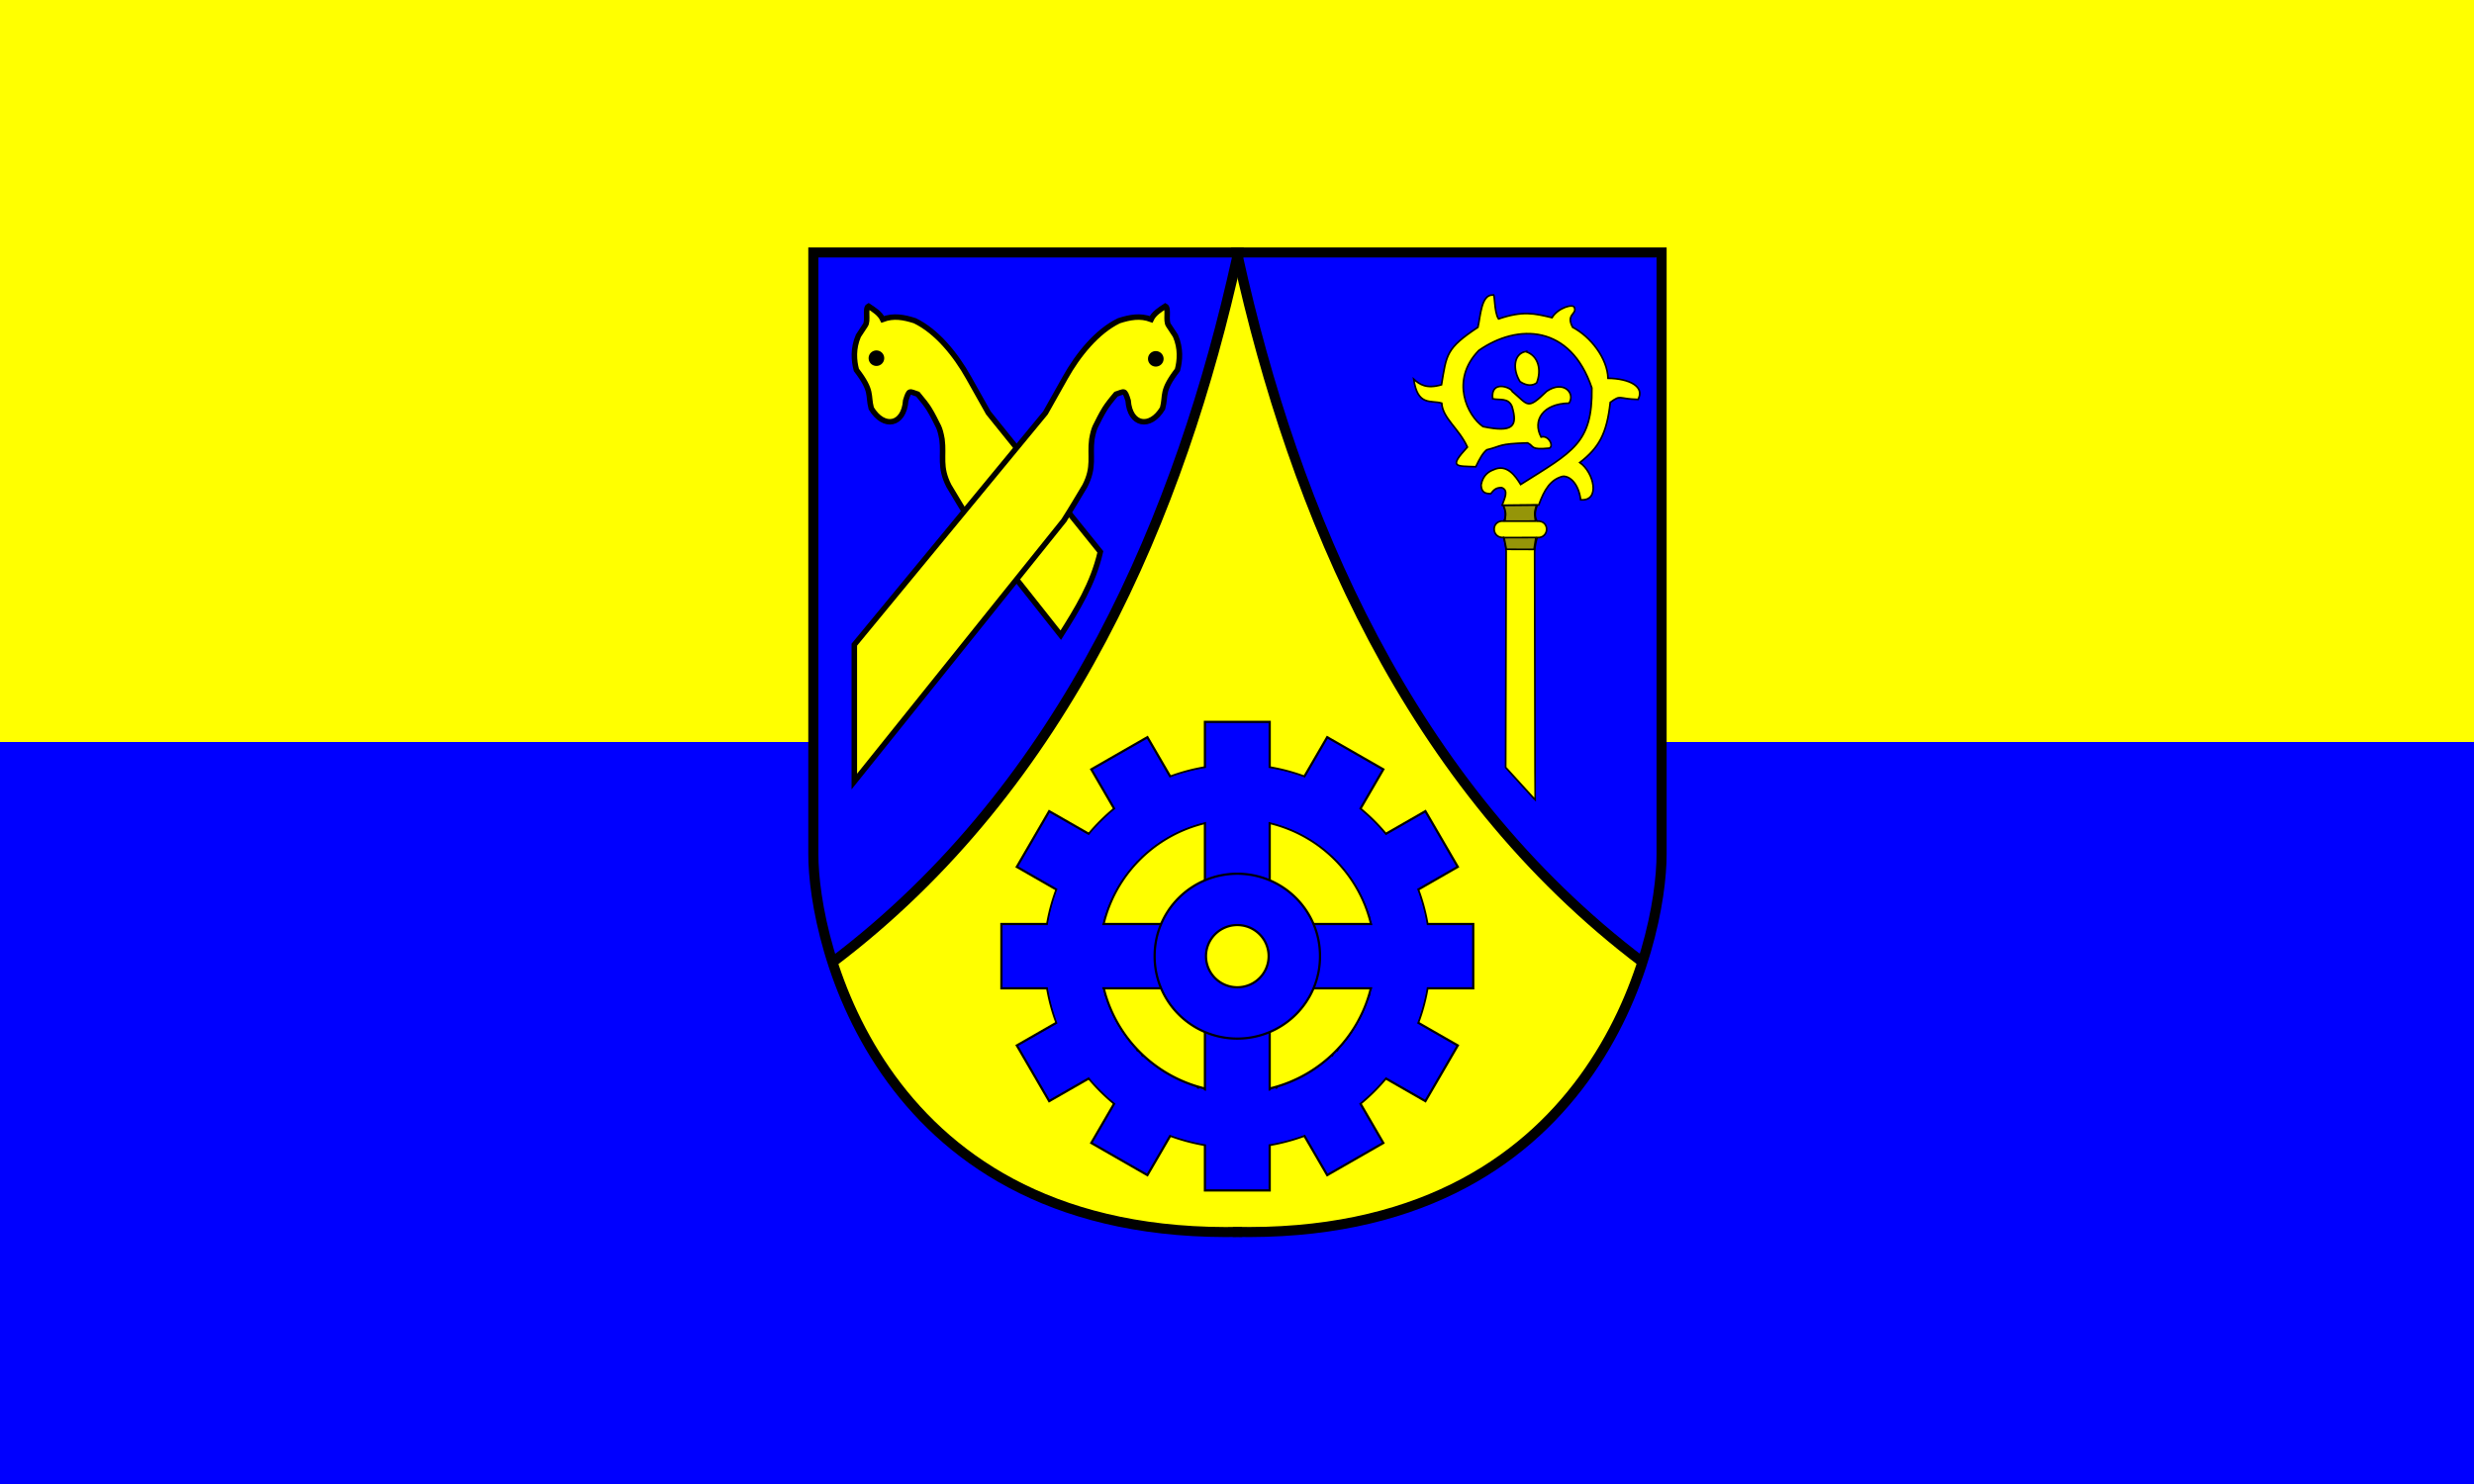
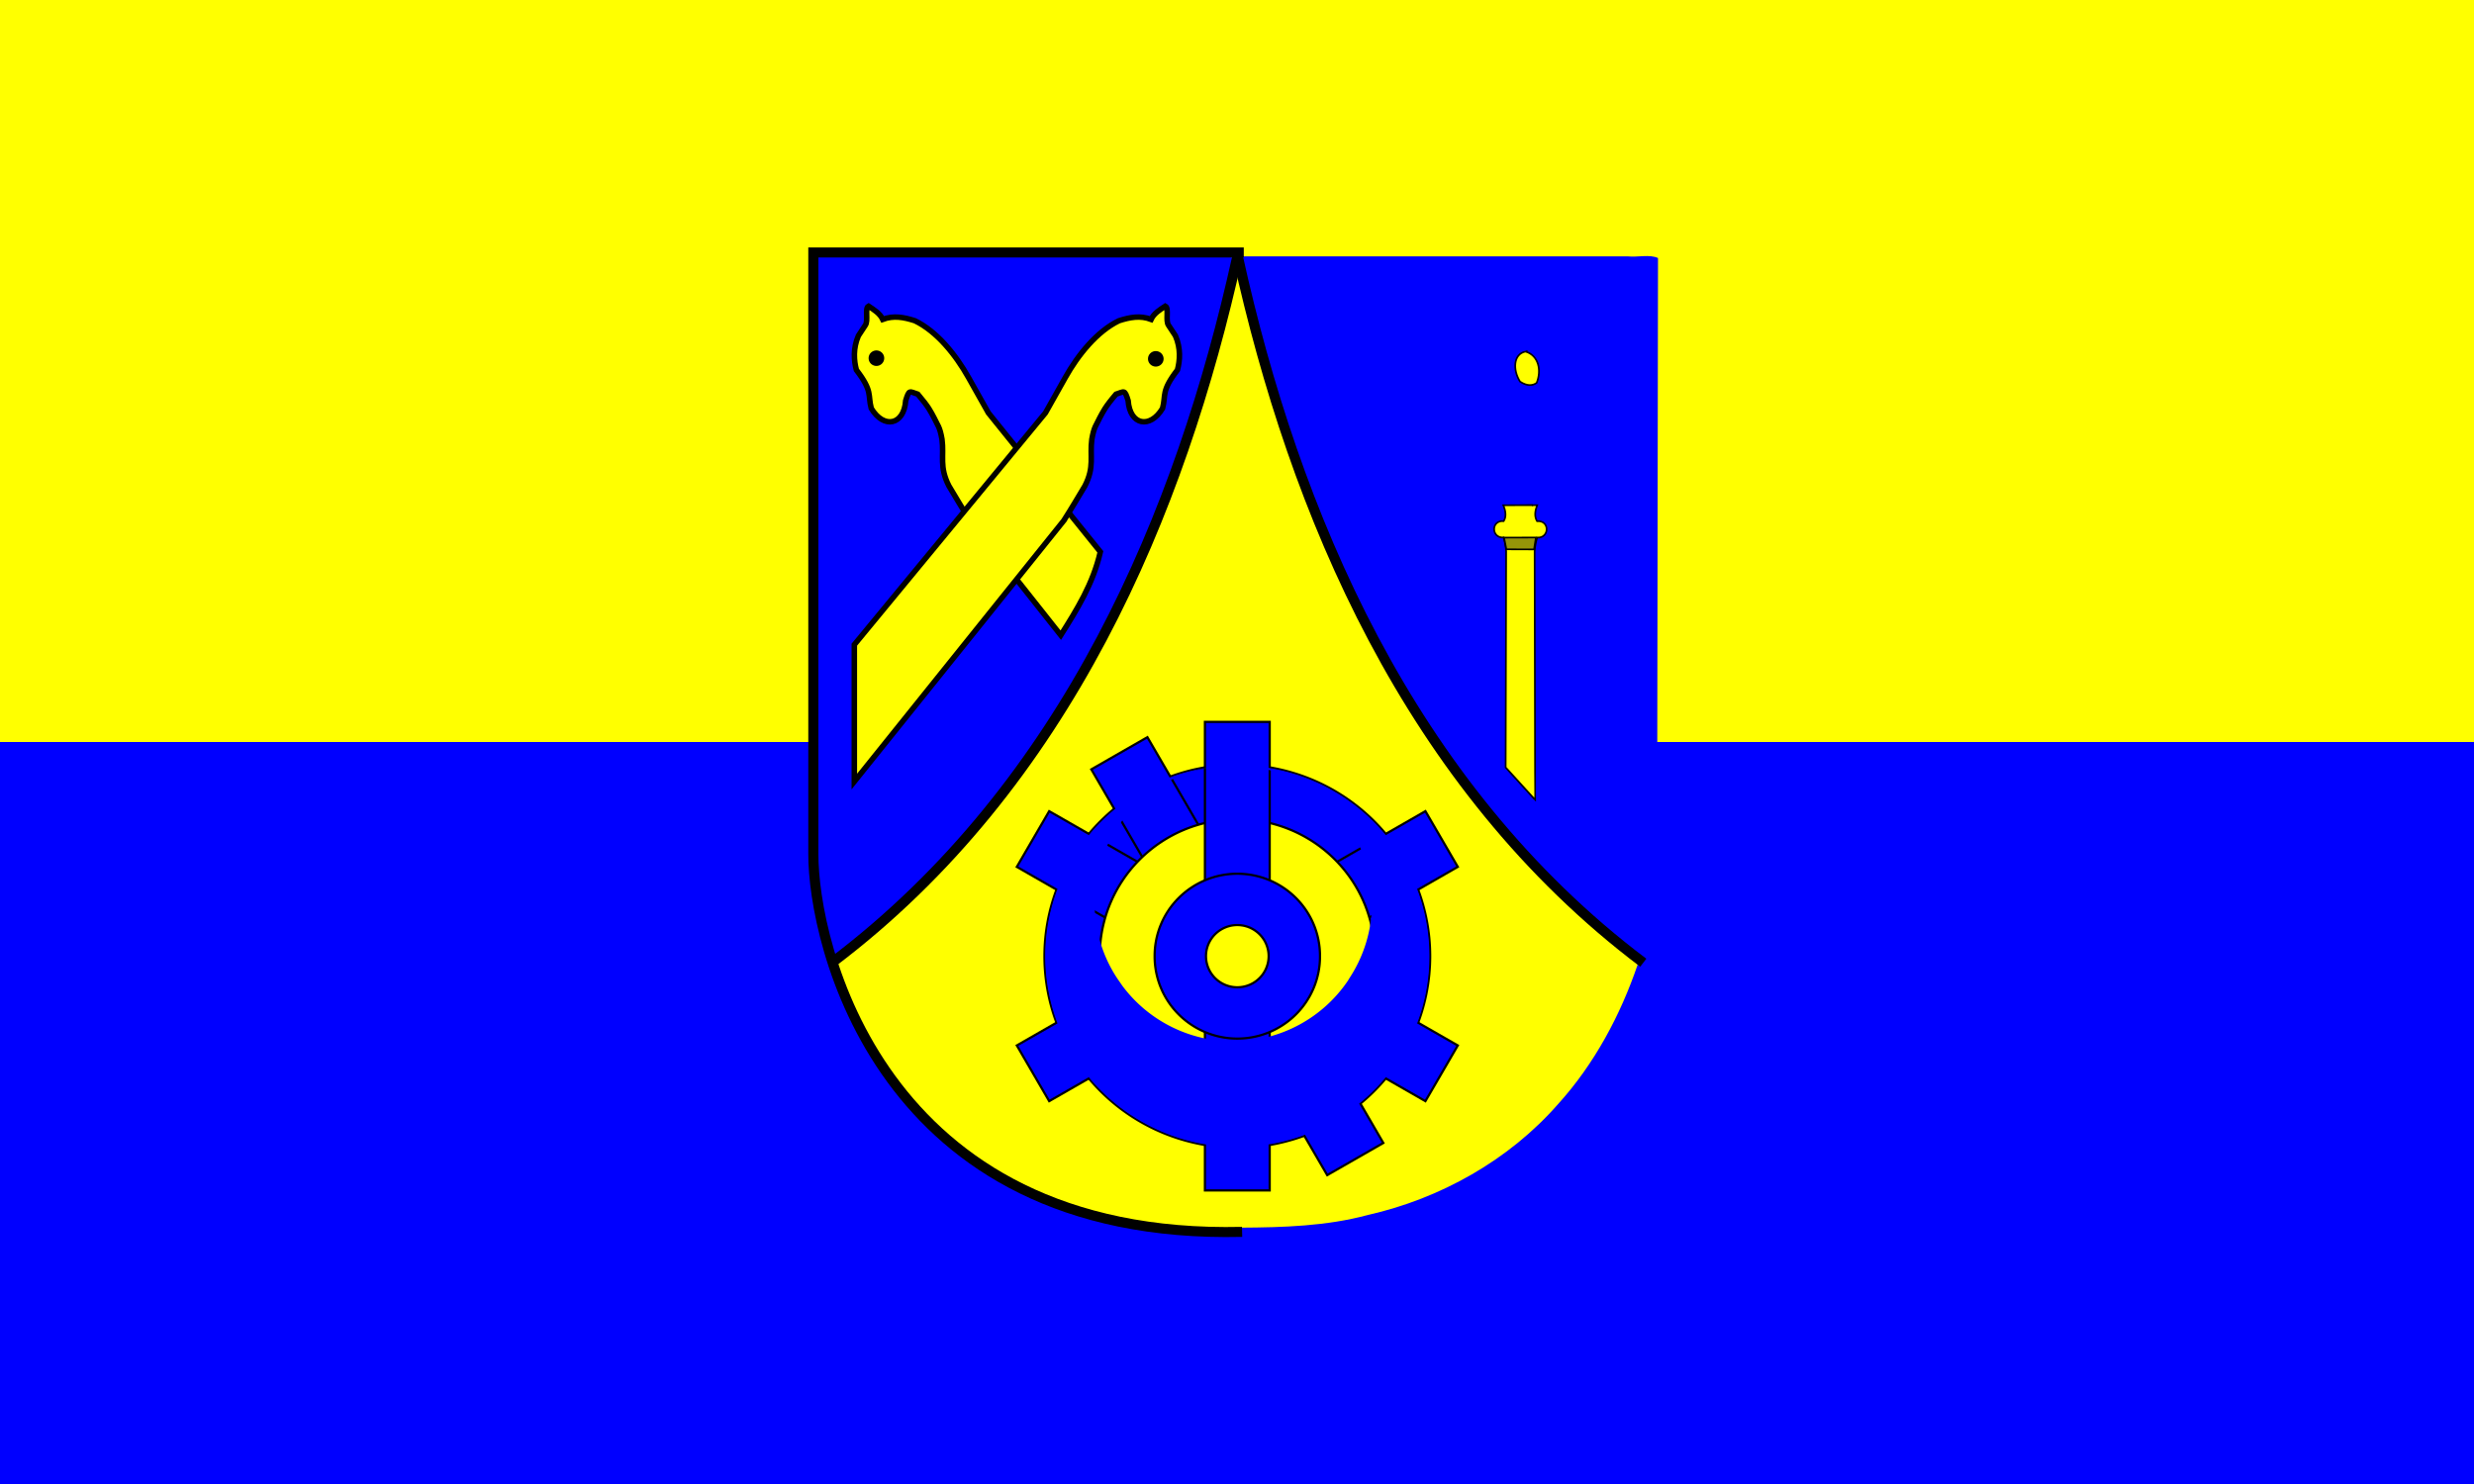
<svg xmlns="http://www.w3.org/2000/svg" version="1.1" width="1000" height="600" id="svg3253">
  <rect width="100%" height="100%" fill="#333333" stroke="none" />
  <defs id="defs3255" />
  <rect width="1000" height="300" x="0" y="-7.6293945e-006" id="rect3023" style="color:#000000;fill:#ffff00;fill-opacity:1;fill-rule:nonzero;stroke:none;stroke-width:2.5;marker:none;visibility:visible;display:inline;overflow:visible;enable-background:accumulate" />
  <rect width="1000" height="300" x="0" y="300" id="rect3023-1" style="color:#000000;fill:#0000ff;fill-opacity:1;fill-rule:nonzero;stroke:none;stroke-width:2.5;marker:none;visibility:visible;display:inline;overflow:visible;enable-background:accumulate" />
  <g transform="matrix(0.475,0,0,0.475,326.602,0.06)" id="layer1">
    <g transform="matrix(1.058,0,0,1.051,-711.403,1200.559)" id="g3261">
      <g transform="translate(1379.693,-807.681)" id="g3471">
        <g id="g3263">
          <g transform="matrix(1.355,0,0,1.355,-881.036,-1504.133)" id="g3265">
            <g id="g3267" style="stroke-width:10;stroke-miterlimit:4;stroke-dasharray:none">
              <path d="m 133.89,1016.648 c -0.252,125.64 0.313,251.405 0.375,377.094 2.899,13.19 4.969,26.789 9.469,39.5 4.434,0.561 7.691,-4.921 11.334,-6.886 57.465,-47.55 104.841,-106.641 140.353,-172.114 40.362,-74.009 67.714,-154.561 85.5,-236.812 -4.537,-2.738 -12.222,-0.42 -17.969,-1.188 -76.083,0 -152.167,0 -228.25,0 l -0.812,0.406 z" id="path3269" style="fill:#0000ff;fill-opacity:1;stroke:none" />
              <path d="m 385.733,1016.648 c 2.758,18.896 8.631,37.516 13.32,56.114 30.468,110.331 79.683,218.04 158.389,302.434 19.551,20.544 39.616,41.061 62.822,57.515 4.218,1.529 3.526,-5.765 4.873,-8.094 3.748,-15.736 8.453,-31.527 7.088,-47.875 0.18,-119.833 0.359,-239.667 0.539,-359.5 -4.921,-2.342 -12.189,-0.328 -18,-1 -76.073,0 -152.146,0 -228.219,0 l -0.812,0.406 z" id="path3271" style="fill:#0000ff;fill-opacity:1;stroke:none" />
              <path d="m 382.671,1026.867 c -8.472,32.447 -16.655,65.309 -27.494,97.114 -33.731,101.053 -85.426,197.712 -162.182,272.499 -14.685,15.146 -31.305,28.019 -46.98,42.043 -0.011,7.193 4.795,14.171 7.156,21.062 19.985,48.286 56.893,89.808 104.258,112.488 39.455,19.332 83.985,26.481 127.68,24.716 25.305,-0.153 50.83,-0.911 75.375,-7.548 43.242,-9.862 83.852,-32.801 112.971,-66.315 21.562,-23.963 37.023,-53.149 47.279,-83.466 -6.214,-7.988 -15.788,-13.173 -23.003,-20.377 C 527.166,1357.821 474.05,1278.533 437.44,1192.843 414.404,1139.637 397.702,1083.877 384.14,1027.492 l -0.594,-0.688 -0.875,0.062 z" id="path3273" style="fill:#ffff00;fill-opacity:1;stroke:none" />
            </g>
            <g transform="translate(123.393,1007.438)" id="g3275" style="stroke:#000000;stroke-width:6;stroke-miterlimit:4;stroke-opacity:1;stroke-dasharray:none">
              <path d="M 260.019,9.144 C 293.352,161.163 360.871,324.929 500.637,430.997" id="path3277" style="fill:none;stroke:#000000;stroke-width:6;stroke-linecap:butt;stroke-linejoin:miter;stroke-miterlimit:4;stroke-opacity:1;stroke-dasharray:none" />
              <path d="M 259.618,9.144 C 226.285,161.163 158.766,324.929 19,430.997" id="path3279" style="fill:none;stroke:#000000;stroke-width:6;stroke-linecap:butt;stroke-linejoin:miter;stroke-miterlimit:4;stroke-opacity:1;stroke-dasharray:none" />
            </g>
            <g transform="translate(123.393,1007.438)" id="g3281" style="stroke:#000000;stroke-width:6;stroke-miterlimit:4;stroke-opacity:1;stroke-dasharray:none">
              <path d="M 262.5,591.875 C 46.645,596.969 7.808,418.161 8,366 L 8,8 l 0,-1.5 255.5,0" id="path3283" style="fill:none;stroke:#000000;stroke-width:6;stroke-linecap:butt;stroke-linejoin:miter;stroke-miterlimit:4;stroke-opacity:1;stroke-dasharray:none" />
-               <path d="M 256.999,591.875 C 472.854,596.969 511.691,418.161 511.499,366 l 0,-358 0,-1.5 -255.5,0" id="path3285" style="fill:none;stroke:#000000;stroke-width:6;stroke-linecap:butt;stroke-linejoin:miter;stroke-miterlimit:4;stroke-opacity:1;stroke-dasharray:none" />
            </g>
          </g>
          <g transform="matrix(-1.478,0,0,1.478,-12.388,-189.522)" id="g3287">
            <path d="m 382,187 -49.385,62.804 c -8.776,-14.026 -17.535,-28.066 -21.538,-45.671 L 372,128 382.75,108.75 c 7.096,-12.772 17.398,-25.484 29.25,-31.25 6.058,-1.958 11.587,-2.975 17.5,-0.75 1.569,-3.323 4.805,-5.287 7.75,-7.25 2.117,1.083 -0.05,8.072 1.75,10.5 l 3.75,5.75 c 2.996,6.909 2.443,13.68 1.094,18.708 -9.003,11.809 -6.138,13.577 -8.094,21.042 -6.791,11.4 -17.805,9.291 -18.75,-4.25 -1.95,-6.29 -1.979,-4.964 -6.594,-3.5 -6.128,7.266 -6.924,9.391 -8.917,13.073 -1.841,4.047 -3.014,4.554 -4.24,11.677 -1.2,9.331 1.588,14.987 -3.75,25.5 -3.73,6.23 -7.16,12.16 -11.5,19 z" id="path3289" style="fill:#ffff00;fill-opacity:1;stroke:#000000;stroke-width:3;stroke-linecap:butt;stroke-linejoin:miter;stroke-miterlimit:4;stroke-opacity:1;stroke-dasharray:none" />
          </g>
          <g transform="matrix(1.478,0,0,1.478,-1066.15,-189.522)" id="g3291">
            <path d="m 382,187 -114,143 0,-75 104,-127 10.75,-19.25 c 7.096,-12.772 17.398,-25.484 29.25,-31.25 6.058,-1.958 11.587,-2.975 17.5,-0.75 1.569,-3.323 4.805,-5.287 7.75,-7.25 2.117,1.083 -0.05,8.072 1.75,10.5 l 3.75,5.75 c 2.996,6.909 2.443,13.68 1.094,18.708 -9.003,11.809 -6.138,13.577 -8.094,21.042 -6.791,11.4 -17.805,9.291 -18.75,-4.25 -1.95,-6.29 -1.979,-4.964 -6.594,-3.5 -6.128,7.266 -6.924,9.391 -8.917,13.073 -1.841,4.047 -3.014,4.554 -4.24,11.677 -1.2,9.331 1.588,14.987 -3.75,25.5 -3.73,6.23 -7.16,12.16 -11.5,19 z" id="path3293" style="fill:#ffff00;fill-opacity:1;stroke:#000000;stroke-width:3;stroke-linecap:butt;stroke-linejoin:miter;stroke-miterlimit:4;stroke-opacity:1;stroke-dasharray:none" />
          </g>
          <path d="m -421.292,-44.127 a 6.271,6.271 0 1 1 -12.542,0 6.271,6.271 0 1 1 12.542,0 z" id="path3295" style="fill:#000000;fill-opacity:1;stroke:none" />
          <path d="m -645.999,-44.649 a 6.271,6.271 0 1 1 -12.542,0 6.271,6.271 0 1 1 12.542,0 z" id="path3297" style="fill:#000000;fill-opacity:1;stroke:none" />
          <g transform="matrix(1.355,0,0,1.355,-1431.036,-194.157)" id="g3299">
            <path d="m 948.476,354.987 17.255,19.153 -0.294,-148.328 c 0.198,-3.353 0.807,-5.886 1.5,-8.25 7.432,0.433 7.608,-10.409 -0.062,-9.812 -1.692,-2.807 -1.231,-6.092 0.062,-9.562 l -11.312,0.125" id="path3301" style="fill:#ffff00;fill-opacity:1;stroke:#000000;stroke-width:1;stroke-linecap:butt;stroke-linejoin:miter;stroke-miterlimit:4;stroke-opacity:1;stroke-dasharray:none" />
          </g>
          <path d="m -123.304,312.052 -22.867,-25.277 0.398,-175.028 c -0.269,-4.543 -1.093,-7.974 -2.032,-11.176 -10.068,0.587 -10.306,-14.1 0.085,-13.293 2.293,-3.802 1.499,-8.126 -0.254,-12.827 l 22.945,-0.085" id="path3303" style="fill:#ffff00;fill-opacity:1;stroke:#000000;stroke-width:1.355;stroke-linecap:square;stroke-linejoin:miter;stroke-miterlimit:20;stroke-opacity:1;stroke-dasharray:none" />
-           <path d="m -119.536,74.239 -29.464,0.169 c 1.994,-5.678 5.435,-11.999 -0.339,-14.224 -5.088,-0.208 -6.763,2.509 -8.805,4.911 -4.254,-0.024 -7.553,-0.839 -7.789,-7.112 1.46,-8.216 6.753,-11.053 9.821,-12.192 11.023,-5.394 18.148,5.494 22.014,11.853 42.23,-26.802 57.833,-33.472 57.235,-78.233 -17.19,-51.294 -59.683,-52.303 -90.933,-30.311 -23.277,24.233 -9.138,52.856 3.387,61.638 23.913,5.025 28.186,0.059 23.368,-16.256 -3.069,-7.398 -10.071,-4.965 -15.579,-6.265 -1.883,-15.506 14.896,-9.256 15.748,-5.927 13.167,11.065 11.762,15.372 27.771,-0.169 13.435,-9.189 23.166,1.476 17.95,9.652 -21.077,0.361 -29.616,13.987 -22.522,27.432 5.648,-1.832 10.504,6.846 6.773,8.975 -15.977,1.596 -12.008,-1.507 -17.611,-4.233 -24.021,0.714 -20.377,2.551 -32.851,5.588 -3.439,2.855 -5.795,7.432 -8.805,13.716 -16.132,-0.601 -22.016,0.774 -6.773,-15.917 -6.8,-15.155 -19.805,-23.165 -20.659,-35.56 -8.568,-2.656 -19.387,2.828 -22.522,-19.474 4.844,4.456 10.394,8.119 22.352,4.572 4.131,-24.707 3.607,-29.324 29.295,-46.567 2.093,-8.812 2.578,-26.876 12.192,-26.078 1.64,-2.458 0.592,13.655 4.403,19.304 19.573,-6.706 28.7,-4.461 43.011,-1.016 4.78,-8.054 17.755,-11.888 18.119,-7.789 1.753,5.09 -7.097,5.172 -1.524,15.579 14.432,7.677 27.876,24.988 28.448,41.318 17.169,0.256 29.825,6.74 24.157,17.132 -16.488,-0.362 -13.25,-4.229 -22.352,2.371 -2.847,25.512 -9.043,36.579 -24.495,48.739 11.469,8.055 16.727,31.636 0.677,30.142 -1.701,-13.173 -8.79,-19.411 -14.393,-18.966 -9.926,2.545 -14.914,10.893 -19.304,23.199 z" id="path3305" style="fill:#ffff00;fill-opacity:1;stroke:#000000;stroke-width:1.355px;stroke-linecap:butt;stroke-linejoin:miter;stroke-opacity:1" />
          <path d="m -130.204,-50.053 c 10.692,3.292 13.002,15.341 8.975,25.4 -2.931,2.154 -7.38,2.965 -13.377,-1.016 -5.944,-9.549 -5.468,-22.262 4.403,-24.384 z" id="path3307" style="fill:#ffff00;fill-opacity:1;stroke:#000000;stroke-width:1.355px;stroke-linecap:butt;stroke-linejoin:miter;stroke-opacity:1" />
          <path d="m -121.822,100.571 c -8.918,0 -5.925,0.085 -25.654,0.085 l 1.863,9.483 22.268,0.085 z" id="path3309" style="fill:#959508;fill-opacity:1;stroke:#000000;stroke-width:1.355px;stroke-linecap:butt;stroke-linejoin:miter;stroke-opacity:1" />
-           <path d="m -146.762,87.312 c 0.126,-3.692 1.745,-5.854 -1.201,-12.69 l 26.616,-0.269 c -0.837,3.202 -2.286,5.221 -0.782,12.954 z" id="path3311" style="fill:#959508;fill-opacity:1;stroke:#000000;stroke-width:1.355px;stroke-linecap:butt;stroke-linejoin:miter;stroke-opacity:1" />
        </g>
        <g transform="translate(-748.891,141.421)" id="g3313">
          <path d="m 541.987,298.221 a 155.095,155.095 0 0 1 -310.19,0 155.095,155.095 0 1 1 310.19,0 z" id="path3315" style="fill:#0000ff;fill-rule:evenodd;stroke:#000000;stroke-width:1.81;stroke-miterlimit:4;stroke-opacity:1;stroke-dasharray:none" />
-           <rect width="379.483" height="52.086" x="-254.563" y="458.125" transform="matrix(0.5,-0.866,0.866,0.5,0,0)" id="rect3317" style="fill:#0000ff;fill-opacity:1;stroke:#000000;stroke-width:1.8;stroke-miterlimit:4;stroke-opacity:1;stroke-dasharray:none" />
          <rect width="379.483" height="52.086" x="294.427" y="38.778" transform="matrix(0.866,0.5,-0.5,0.866,0,0)" id="rect3319" style="fill:#0000ff;fill-opacity:1;stroke:#000000;stroke-width:1.8;stroke-miterlimit:4;stroke-opacity:1;stroke-dasharray:none" />
          <rect width="379.483" height="52.086" x="-3.794" y="425.669" transform="matrix(0.866,-0.5,0.5,0.866,0,0)" id="rect3321" style="fill:#0000ff;fill-opacity:1;stroke:#000000;stroke-width:1.8;stroke-miterlimit:4;stroke-opacity:1;stroke-dasharray:none" />
          <rect width="379.483" height="52.086" x="261.971" y="-211.99" transform="matrix(0.5,0.866,-0.866,0.5,0,0)" id="rect3323" style="fill:#0000ff;fill-opacity:1;stroke:#000000;stroke-width:1.8;stroke-miterlimit:4;stroke-opacity:1;stroke-dasharray:none" />
          <path d="m 497.521,298.221 a 110.63,110.63 0 0 1 -221.259,0 110.63,110.63 0 1 1 221.259,0 z" id="path3325" style="fill:#ffff00;fill-rule:evenodd;stroke:#000000;stroke-width:1.8;stroke-linecap:butt;stroke-linejoin:miter;stroke-miterlimit:4;stroke-opacity:1;stroke-dasharray:none" />
          <g transform="translate(722.499,-567.1)" id="g3327">
            <rect width="379.483" height="52.086" x="675.579" y="309.564" transform="matrix(0,1,-1,0,0,0)" id="rect3329" style="fill:#0000ff;fill-opacity:1;stroke:#000000;stroke-width:1.8;stroke-miterlimit:4;stroke-opacity:1;stroke-dasharray:none" />
-             <rect width="379.483" height="52.086" x="-525.349" y="839.277" id="rect3331" style="fill:#0000ff;fill-opacity:1;stroke:#000000;stroke-width:1.8;stroke-miterlimit:4;stroke-opacity:1;stroke-dasharray:none" />
            <path d="m -269.109,865.32 a 66.498,66.498 0 1 1 -132.995,0 66.498,66.498 0 1 1 132.995,0 z" id="path3333" style="fill:#0000ff;fill-rule:evenodd;stroke:#000000;stroke-width:1.8;stroke-linecap:butt;stroke-linejoin:miter;stroke-miterlimit:4;stroke-opacity:1;stroke-dasharray:none" />
            <path d="m -310.41,865.32 a 25.197,25.197 0 1 1 -50.394,0 25.197,25.197 0 1 1 50.394,0 z" id="path3335" style="fill:#ffff00;fill-rule:evenodd;stroke:#000000;stroke-width:1.8;stroke-linecap:butt;stroke-linejoin:miter;stroke-miterlimit:4;stroke-opacity:1;stroke-dasharray:none" />
          </g>
-           <path d="m 386.876,143.721 c -85.326,0 -154.484,69.189 -154.484,154.516 0,85.326 69.158,154.484 154.484,154.484 85.326,0 154.516,-69.158 154.516,-154.484 0,-85.326 -69.189,-154.516 -154.516,-154.516 z m 3.214,42.954 a 111.566,111.566 0 0 1 108.347,111.561 111.566,111.566 0 0 1 -18.058,60.602 110.987,110.987 0 0 1 -1.45,2.395 110.987,110.987 0 0 1 -181.209,4.034 111.566,111.566 0 0 1 -2.048,-2.994 110.987,110.987 0 0 1 -3.719,-5.547 111.566,111.566 0 0 1 -16.64,-58.491 111.566,111.566 0 0 1 114.776,-111.561 z" id="path3337" style="fill:#0000ff;fill-opacity:1;stroke:none" />
+           <path d="m 386.876,143.721 c -85.326,0 -154.484,69.189 -154.484,154.516 0,85.326 69.158,154.484 154.484,154.484 85.326,0 154.516,-69.158 154.516,-154.484 0,-85.326 -69.189,-154.516 -154.516,-154.516 z a 111.566,111.566 0 0 1 108.347,111.561 111.566,111.566 0 0 1 -18.058,60.602 110.987,110.987 0 0 1 -1.45,2.395 110.987,110.987 0 0 1 -181.209,4.034 111.566,111.566 0 0 1 -2.048,-2.994 110.987,110.987 0 0 1 -3.719,-5.547 111.566,111.566 0 0 1 -16.64,-58.491 111.566,111.566 0 0 1 114.776,-111.561 z" id="path3337" style="fill:#0000ff;fill-opacity:1;stroke:none" />
        </g>
      </g>
    </g>
  </g>
</svg>